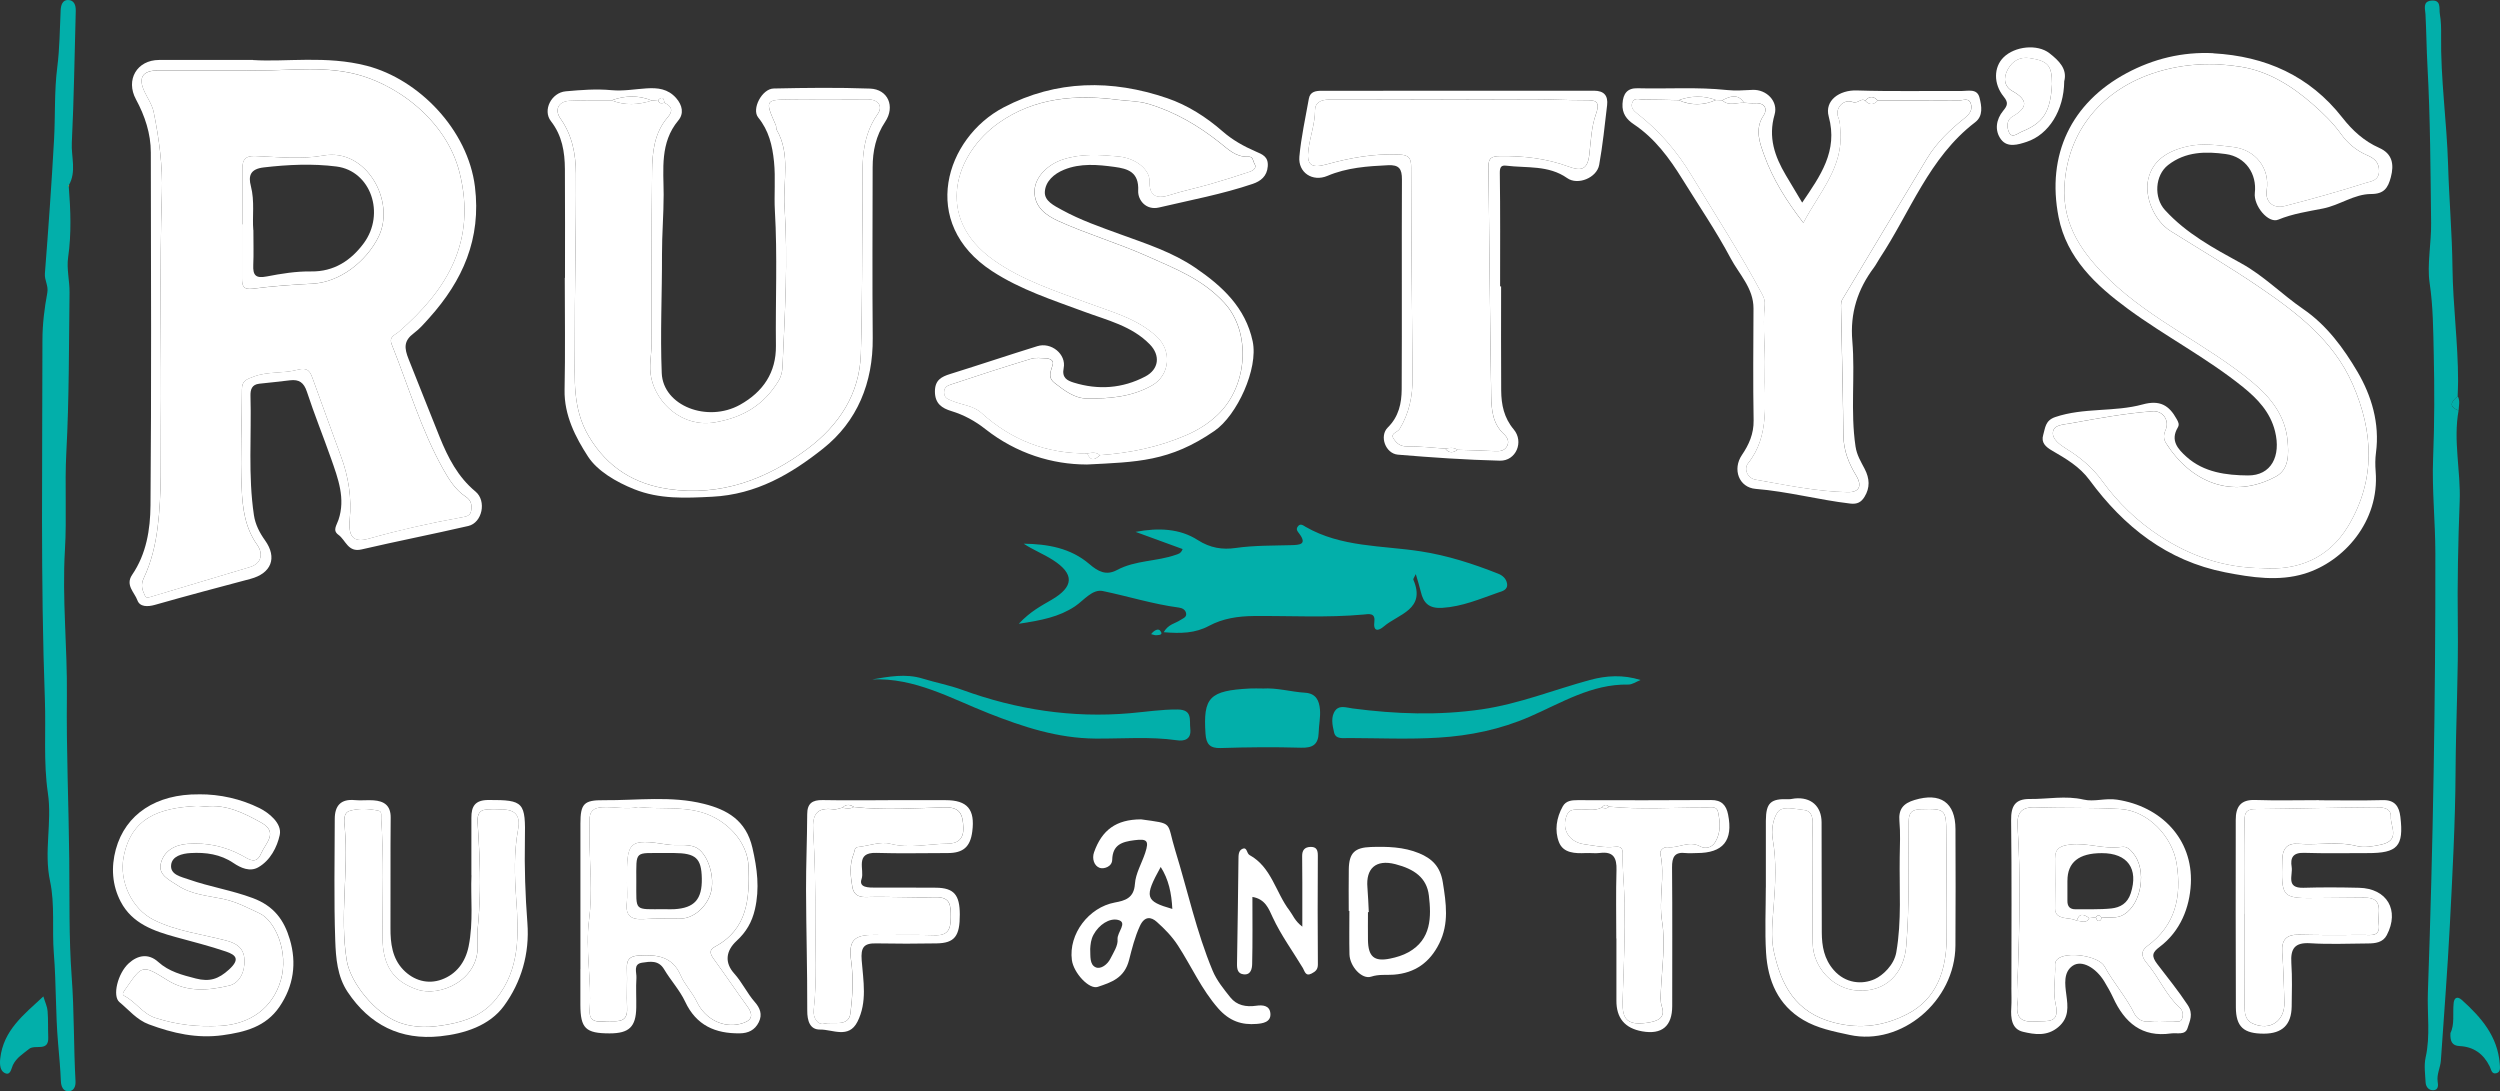
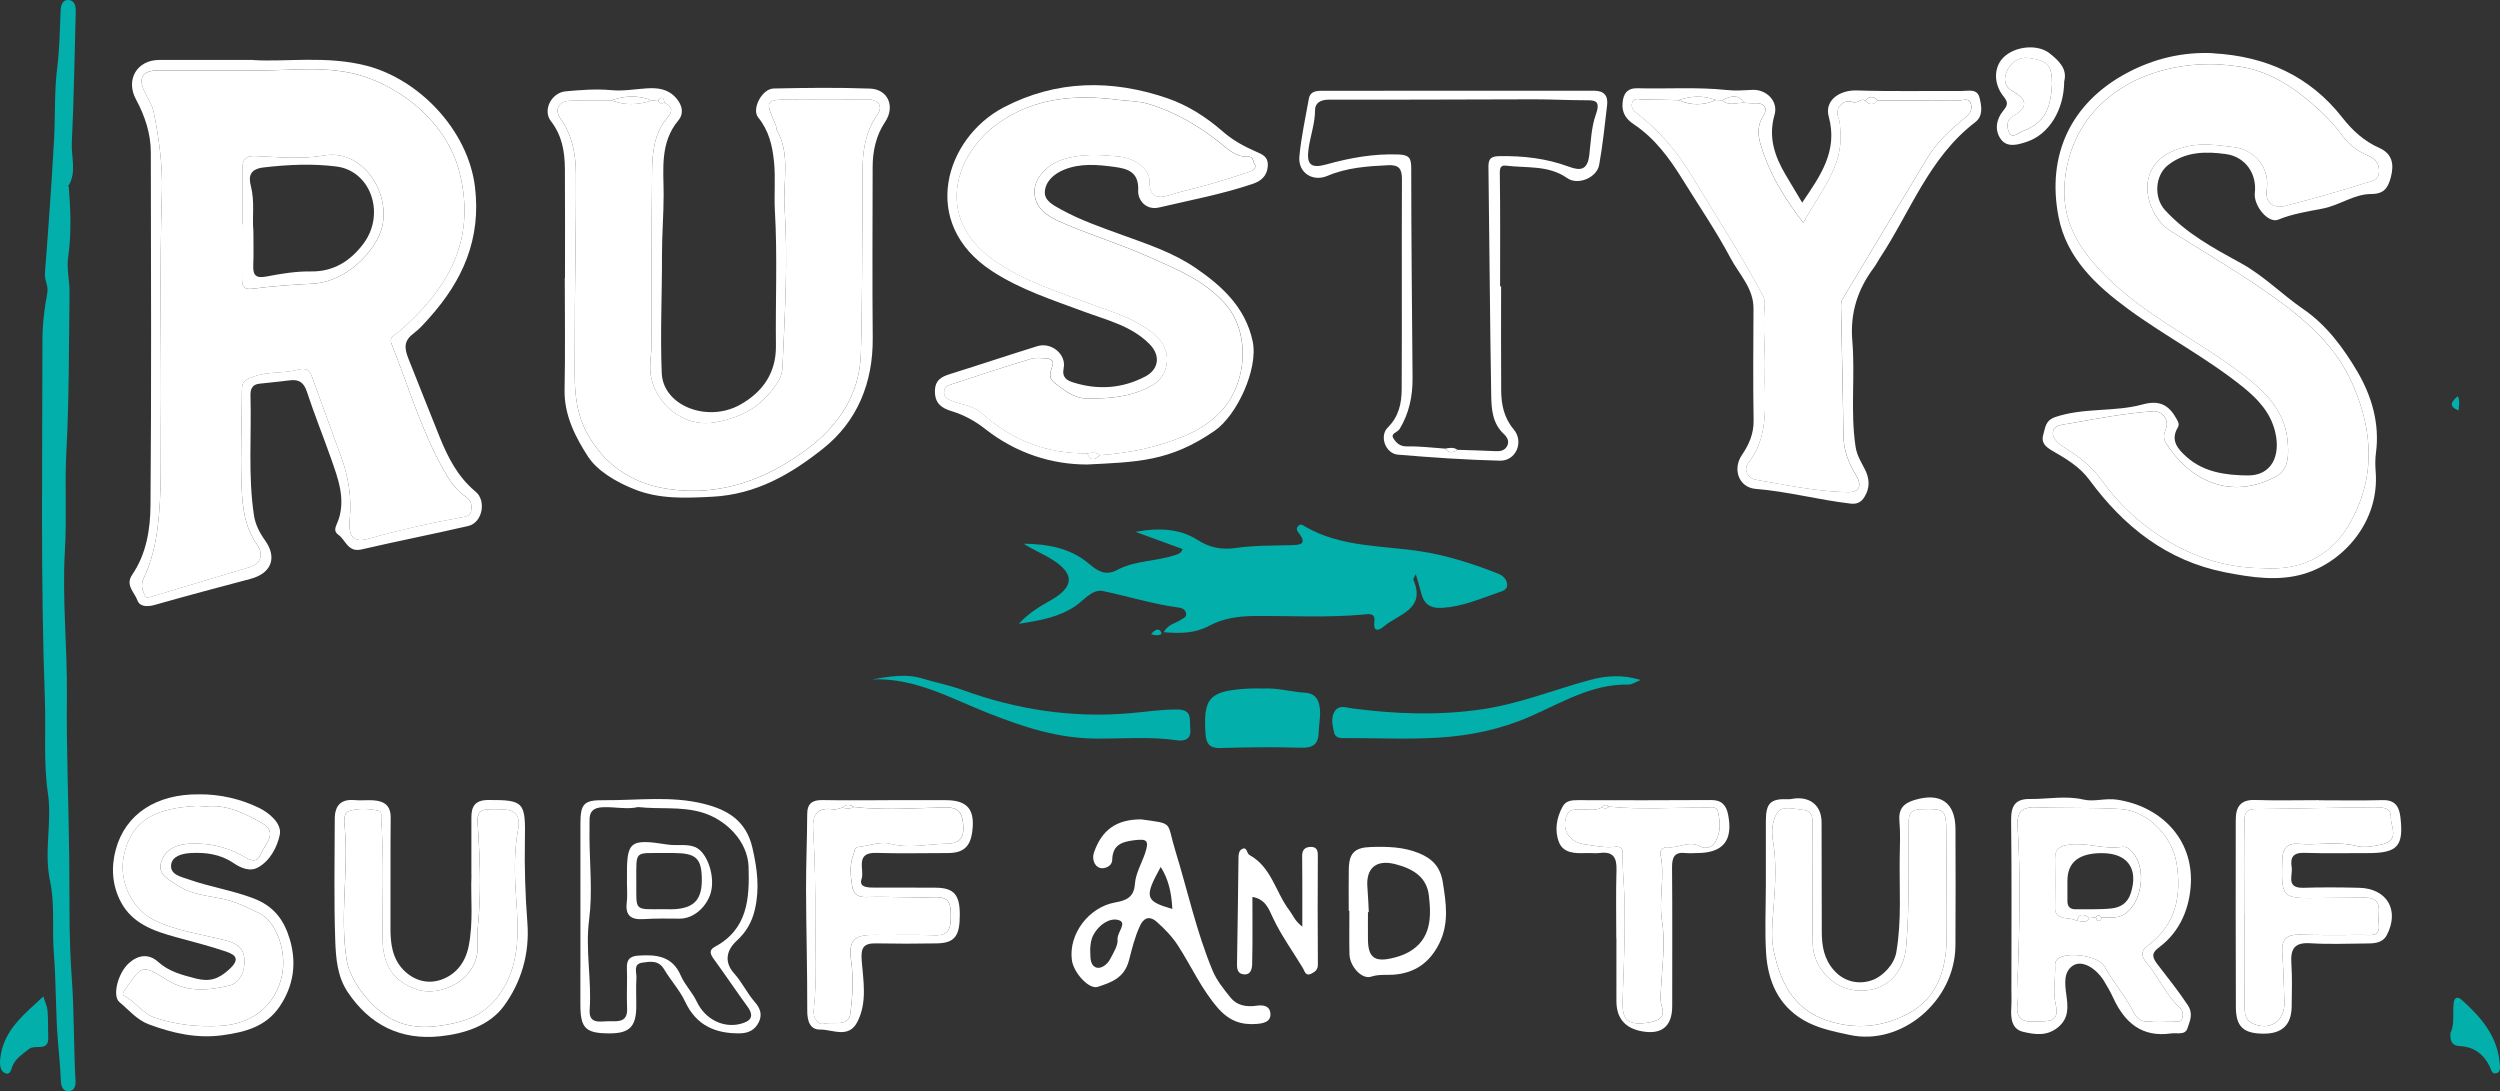
<svg xmlns="http://www.w3.org/2000/svg" id="Layer_2" data-name="Layer 2" viewBox="0 0 602.54 263.02">
  <rect x="0" y="0" width="602.54" height="263.02" fill="#333333" stroke="none" />
  <defs>
    <style>
      .cls-1 {
        fill: #86c465;
      }

      .cls-2 {
        fill: #fff;
      }

      .cls-3 {
        fill: #02afaa;
      }
    </style>
  </defs>
  <g id="Layer_2-2" data-name="Layer 2">
    <g id="Layer_1-2" data-name="Layer 1-2">
      <g>
        <path class="cls-3" d="M280.48,152.36c1.14-1.96,2.77-2.08,3.94-2.88.69-.47,1.78-.72,1.4-1.87-.24-.72-.9-1.07-1.73-1.18-6.21-.83-12.18-2.71-18.28-3.98-2.56-.53-4.58,2.26-6.73,3.69-3.83,2.55-8.07,3.37-13.54,4.2,2.82-3,5.42-4.32,7.91-5.78,5.4-3.15,5.56-6.24.29-9.61-2.24-1.43-4.76-2.42-7.02-3.91,5.79.07,11.32,1.04,15.84,4.91,2.08,1.78,4.02,2.85,6.66,1.43,4.43-2.38,9.57-2.03,14.19-3.67.6-.21,1.2-.28,1.62-1.38-3.58-1.31-7.19-2.62-11.34-4.14,5.59-1.06,10.71-.78,14.97,1.96,3.05,1.96,6.01,2.37,9.15,1.92,4.47-.64,8.93-.55,13.41-.68,1.94-.06,3.94-.11,1.89-2.82-.39-.51-.81-.95-.36-1.62.64-.96,1.38-.29,1.91.02,8.61,4.95,18.38,4.47,27.73,5.91,6.48,1,12.64,2.99,18.7,5.39,1.04.41,1.95,1.19,2.13,2.39.24,1.57-1.23,1.84-2.15,2.16-4.39,1.54-8.66,3.38-13.45,3.68-3.19.2-4.55-1.12-5.19-3.9-.3-1.28-.71-2.53-1.2-4.23-.34.75-.68,1.13-.59,1.34,3.1,7.2-3.61,8.27-7.11,11.27-1.26,1.08-2.61,1.4-2.29-1.19.27-2.19-1.44-1.78-2.59-1.68-8.81.81-17.63.28-26.45.36-3.81.03-7.48.58-10.79,2.36-3.36,1.81-6.8,1.88-10.94,1.54h0Z" />
        <path class="cls-2" d="M533.44,12.85c12.58.71,23.2,5.38,31.14,15.54,2.39,3.05,5.21,5.64,8.85,7.25,3.18,1.41,3.63,3.97,2.79,7.11-.68,2.53-1.61,4.01-4.74,4.01-4.08,0-7.55,2.7-11.63,3.5-3.55.7-7.27,1.24-10.76,2.68-2.4,1-5.99-3.37-5.64-6.45.53-4.56-2.22-8.71-6.99-9.36-4.8-.66-9.7-.64-13.92,2.65-3.18,2.48-3.46,7.88-.75,10.84,5.2,5.7,11.76,9.21,18.42,12.87,5.37,2.95,9.82,7.51,14.92,11.01,5.71,3.92,9.73,9.46,13.06,15.11,3.38,5.74,5.4,12.43,4.46,19.49-.2,1.47-.2,3-.08,4.49.99,12.13-7.72,21.79-17.11,24.67-6.26,1.92-12.8.92-19.14-.32-14.03-2.75-24.43-11-32.7-22.23-2.39-3.25-5.69-5.16-9.01-7.09-1.59-.92-2.72-1.94-2.16-3.81.5-1.66.46-3.46,2.89-4.29,6.88-2.33,14.22-1.17,21.06-3.04,4.15-1.14,6.38.19,8.22,3.53.39.71.71,1.28.25,2.05-1.83,3.1.02,5.16,2.11,7.04,4.21,3.79,9.67,4.45,14.81,4.49,5.6.05,8.02-4.64,6.53-10.64-1.15-4.62-4.2-7.82-7.74-10.68-8.72-7.03-18.71-12.21-27.71-18.82-7.72-5.67-14.77-12.26-16.71-22.09-2.97-15.08,3.06-27.6,16.4-34.74,6.43-3.44,13.43-5.17,20.89-4.8v.03ZM545.38,136.94c8.34.57,15.83-2.27,20.57-10.16,6.66-11.11,6.13-22.68,1.06-34.22-4.64-10.55-13.47-17.24-22.61-23.46-6.94-4.72-14.18-8.98-21.29-13.44-3.88-2.44-6.35-8.25-5.34-12.53,1.05-4.4,4.49-6.72,9.45-7.86,3.78-.86,7.31-.26,10.93.15,5.49.62,8.98,5.17,8.16,10.41-.43,2.71,1.48,4.56,4.37,3.82,6.54-1.69,13.04-3.51,19.47-5.56,1.18-.38,3.22-.5,3.24-2.85.02-2.16-1.17-3.1-2.85-3.82-2.58-1.1-4.71-2.86-6.29-5.09-1.98-2.77-4.39-5.08-6.91-7.28-5-4.38-10.65-7.88-17.21-8.95-6.75-1.1-13.62-.8-20.3,1.26-13.1,4.05-21.55,14.13-22.27,27.55-.51,9.5,4.5,16.39,10.91,22.55,10.25,9.86,23.47,15.58,34.36,24.62,4.71,3.91,8.01,8.34,8.52,14.22.24,2.84.47,6.78-2.81,8.54-10.58,5.7-20.6,1.29-26.49-8.04-.67-1.06-.61-2.04-.12-3.14,1.03-2.3-.61-4.73-3.12-4.54-6.7.5-13.29,1.73-19.9,2.93-1.79.32-3.98.33-4.13,2.19-.14,1.64,1.66,2.93,3.26,3.93,3.33,2.07,6.28,4.5,8.65,7.78,3.75,5.19,8.43,9.68,13.74,13.16,7.29,4.78,15.38,7.77,24.95,7.82h0Z" />
        <path class="cls-3" d="M16.58,44.99c.44,5.68.66,11.34-.16,17.04-.4,2.75.37,5.64.34,8.46-.16,12.83-.09,25.67-.77,38.48-.42,7.86.13,15.69-.34,23.58-.7,11.69.6,23.48.47,35.23-.15,13.06.44,26.11.57,39.15.1,9.45-.11,19.01.59,28.53.62,8.32.46,16.76.92,25.14.07,1.27-.42,2.37-1.66,2.42-1.32.06-1.81-1.22-1.86-2.35-.13-3.09-.41-6.16-.68-9.24-.63-7.17-.44-14.4-1.02-21.57-.47-5.83.29-11.85-.91-17.45-1.54-7.18.52-14.2-.53-21.28-1.09-7.42-.45-14.95-.72-22.42-1.05-28.91-.6-57.82-.59-86.74,0-3.8.47-7.64,1.17-11.38.33-1.76-.71-3.03-.58-4.67.84-10.75,1.61-21.51,2.21-32.28.32-5.82.03-11.66.78-17.49.58-4.53.59-9.14.81-13.71.07-1.24.46-2.44,1.75-2.44,1.51,0,1.93,1.27,1.89,2.67-.3,10.57-.43,21.15-.95,31.72-.17,3.4,1.17,6.95-.71,10.23l-.26.17s.24.2.24.2Z" />
-         <path class="cls-3" d="M592.56,98.92c-1.33,7.32.54,14.6.26,21.91-.37,9.8-.58,19.66-.45,29.42.16,11.96-.47,23.88-.54,35.81-.07,12.32-.75,24.64-1.38,36.95-.56,10.87-1.42,21.73-2.16,32.6-.12,1.72-1.05,3.3-.77,5.11.13.81.21,1.97-1,2.04-1.15.07-1.85-.8-1.91-1.89-.1-1.99-.42-4.08,0-5.98,1.18-5.24.36-10.51.55-15.75,1.25-35.27,1.85-70.55,1.8-105.84-.01-7.61-.84-15.31-.54-22.85.34-8.45.34-16.87.15-25.29-.13-5.64-.14-11.26-.99-16.97-.65-4.36.42-9.58.36-14.41-.15-12.62-.19-25.24-.88-37.84-.23-4.18-.26-8.36-.48-12.54-.06-1.19-.75-3.04,1.4-3.25,2.47-.24,1.85,1.91,2.06,3.18.29,1.71.34,3.48.31,5.22-.15,10.42,1.37,20.75,1.68,31.16.24,8.25.97,16.58,1.06,24.83.11,9.12,1.35,18.15,1.35,27.25,0,1.24-.07,2.48-.1,3.72-1.45,1.23-2.38,2.43.21,3.42h0Z" />
+         <path class="cls-3" d="M592.56,98.92h0Z" />
        <path class="cls-2" d="M60.98,14.47c7.8.52,17.7-1.14,27.43,1.39,12.58,3.27,24.37,15.46,26.06,29.14,1.54,12.55-2.93,22.61-11,31.61-1.17,1.3-2.33,2.66-3.72,3.69-2.43,1.82-2.38,3.5-1.24,6.33,2.5,6.23,4.94,12.48,7.46,18.71,2.02,4.99,4.38,9.6,8.63,13.13,2.74,2.27,1.63,7.52-1.73,8.3-8.57,1.98-17.2,3.67-25.77,5.66-3.25.75-3.77-2.26-5.53-3.53-1.48-1.06-.45-2.24,0-3.59,1.75-5.14-.09-9.98-1.77-14.77-1.9-5.39-4.05-10.7-5.83-16.12-.73-2.22-1.88-3.03-4.08-2.76-2.46.31-4.93.55-7.4.82-1.79.2-2.16,1.4-2.12,2.94.27,9.58-.6,19.2.83,28.74.33,2.21,1.33,4.2,2.68,6.08,3.01,4.21,1.5,7.95-3.52,9.28-7.69,2.05-15.38,4.08-23.02,6.26-1.8.51-3.64.5-4.22-1.09-.69-1.91-2.98-3.66-1.27-6.16,3.44-5.03,4.37-10.94,4.42-16.69.24-28.36.12-56.72.08-85.08,0-4.57-1.43-8.83-3.58-12.81-2.55-4.7.22-9.49,5.58-9.5h22.62v.02ZM59.07,16.96h-20.9c-3.81,0-4.95,1.74-3.34,5.13.78,1.64,1.87,3.22,2.22,4.95,1.3,6.41,2.18,12.92,1.97,19.46-.6,18.69-.09,37.38-.26,56.06-.08,8.18.27,16.36-.77,24.55-.54,4.3-1.53,8.37-3.34,12.21-.77,1.63-.4,2.79.24,4.14.35.75.74.59,1.44.38,7.95-2.43,15.94-4.74,23.89-7.17,3-.92,3.16-3.41,1.76-5.38-2.94-4.13-3.52-8.87-3.73-13.53-.35-7.96.06-15.96.06-23.94,0-2.07,1.08-2.4,2.83-3.06,3.45-1.3,7.1-.72,10.41-1.61,2.83-.76,3.23.52,3.87,2.25,2.28,6.19,4.47,12.42,6.77,18.61,1.82,4.9,2.6,9.97,2.1,15.14-.39,4.09.81,5.73,4.57,4.67,7.36-2.08,14.8-3.76,22.31-5.12,1.21-.22,2.26-.35,2.41-1.76.15-1.33.03-2.34-1.43-3.31-2.35-1.55-3.92-4.04-5.3-6.5-5.35-9.52-8.38-20.01-12.42-30.08-.78-1.94.7-2.24,1.69-3.1,11.74-10.16,18.77-21.9,14.64-38.38-3.19-12.72-15.6-21.96-26.81-24.12-8.23-1.59-16.59-.16-24.88-.51v.02Z" />
        <path class="cls-2" d="M261.86,111.95c-8.19-.01-16.83-2.6-24.37-8.53-2.46-1.94-5.16-3.42-8.18-4.34-2.27-.69-3.95-1.77-3.98-4.67-.02-2.79,1.53-3.61,3.74-4.29,7-2.18,13.95-4.52,20.95-6.69,3.35-1.04,7.02,1.94,6.34,5.29-.48,2.36.87,3,2.39,3.48,5.94,1.85,11.79,1.43,17.29-1.46,3.3-1.74,3.68-5.08,1.07-7.75-4.35-4.45-10.28-5.81-15.85-7.88-7.57-2.81-15.25-5.26-22.15-9.76-17.78-11.6-11.23-32.13,2.79-39.47,12.72-6.65,26.08-6.77,39.4-2.22,4.89,1.67,9.4,4.53,13.39,8.02,2.34,2.05,5.06,3.58,7.89,4.8,1.71.74,3.14,1.27,2.97,3.6-.17,2.42-1.73,3.59-3.6,4.23-7.38,2.5-15.05,3.92-22.61,5.7-3.14.74-5.13-1.79-5.02-4.05.22-4.52-2.53-5.3-5.69-5.73-4.06-.55-8.21-.94-12.17.67-2.43.98-4.51,2.82-4.64,5.36-.11,2.19,2.21,3.29,4.12,4.34,4.5,2.47,9.32,4.13,14.11,5.88,6.21,2.26,12.54,4.3,18.06,8.07,6.47,4.41,12.06,9.57,13.8,17.7,1.42,6.66-3.8,17.87-9.17,21.58-10.85,7.49-18.74,7.51-30.88,8.13h0ZM265.08,109.69c7.14-.49,14.07-1.91,20.67-4.74,2.87-1.23,5.44-2.79,7.76-5.01,7.35-7.02,8.04-19.91,1.62-26.93-5.28-5.77-11.91-8.27-18.48-11.22-7.04-3.16-14.51-5.34-21.53-8.52-2.79-1.27-5.93-3.32-5.76-7.35.14-3.29,3.13-6.28,6.84-7.5,4.41-1.45,8.91-1.14,13.33-.72,4.48.42,7.64,3.32,7.55,6.03-.11,3.29,1.54,4.34,4.71,3.32,3.2-1.03,6.51-1.71,9.75-2.64,3.26-.94,6.5-1.95,9.71-3.04.77-.26,1.76-.91,1.12-1.92-.38-.6-.25-1.79-1.59-1.71-2.87.17-4.82-1.82-6.8-3.39-5.22-4.13-10.82-7.42-17.24-9.33-2.44-.72-4.9-.66-7.34-.98-10.2-1.34-20.07-.49-28.66,5.56-10.46,7.36-15.77,22.76-1.25,33.07,6.88,4.88,14.84,7.41,22.65,10.33,5.79,2.16,11.93,3.72,16.7,8.14,3.65,3.39,3.19,9.28-1.19,11.76-4.87,2.76-10.27,3.2-15.67,3.14-3-.03-5.42-1.92-7.76-3.73-1.91-1.48-.78-3.01-.44-4.65.17-.79-.76-1.26-1.53-1.29-1.24-.06-2.58-.25-3.73.1-6.42,1.95-12.8,4.02-19.16,6.14-.79.27-1.85.57-1.8,1.98.04,1.36.88,1.57,1.81,1.97,2.37,1.03,5.18,1.14,7.17,2.94,7.26,6.57,15.72,9.86,25.51,9.76.78,1.9,1.85,1.65,3.06.41l-.03.02Z" />
        <path class="cls-2" d="M136.17,66.98c0-8.74.04-17.48-.02-26.22-.03-4.15-.66-8.08-3.37-11.56-2.05-2.62.11-6.88,3.57-7.19,3.65-.33,7.37-.62,11.01-.28,2.89.27,5.63-.25,8.44-.43,2.74-.18,5.18.1,7.15,2.32,1.54,1.75,1.92,3.76.53,5.42-4.47,5.35-3.54,11.79-3.53,17.84,0,4.81-.41,9.59-.4,14.39.03,9.56-.45,19.13-.06,28.66.33,7.9,11.02,11.99,18.86,7.63,5.59-3.12,8.73-7.8,8.66-14.22-.13-10.84.38-21.68-.25-32.53-.22-3.9.19-7.85-.21-11.83-.4-3.97-1.26-7.52-3.82-10.68-1.63-2.02.92-6.91,3.73-6.97,7.74-.17,15.49-.26,23.22.02,4.37.16,6.11,4.34,3.66,8.01-2.23,3.34-3.02,7.06-3.02,10.98-.02,13.71-.1,27.43.02,41.14.09,10.78-3.73,20.1-11.97,26.64-7.66,6.09-16.06,11.06-26.72,11.6-6.54.33-12.69.63-18.82-1.82-4.36-1.74-8.86-4.41-11.09-7.83-2.99-4.6-5.8-9.98-5.67-16.13.19-8.99.05-17.98.05-26.97h.05ZM158.64,24.1l-1.53.14c-3.24-1.36-6.49-1.23-9.74-.05-3.36.02-6.73-.07-10.09.11-2.66.14-3.73,2.13-2.19,4.3,2.85,4.02,3.69,8.62,3.71,13.26.08,14.05-.32,28.09-.27,42.14.03,7.19-.67,14.35,3.4,21.2,4.51,7.58,11.06,11.47,19.19,12.67,12.5,1.84,23.67-2.32,33.54-9.72,7.52-5.64,12.53-13.16,12.82-22.86.38-12.3.26-24.62.42-36.93.09-7.14-.94-14.42,3.65-20.9,1.3-1.84.14-3.53-2.51-3.51-5.97.04-11.95-.06-17.92,0-6.82.07-6.82.12-4.13,6.25.14.33.02.79.2,1.09,3.41,5.9,1.49,12.45,1.9,18.62.85,12.76.08,25.6-.49,38.41-.06,1.28-.3,2.41-.99,3.53-3.51,5.73-8.41,8.72-15.2,9.93-7.89,1.4-14.14-4.58-15.44-10.65-.62-2.9.07-5.53.07-8.29.03-13.83-.03-27.67.12-41.5.05-4.63.51-9.31,3.78-13.08,1.37-1.58.97-2.66-.8-3.47-.13-1.04-.44-1.69-1.5-.68h0Z" />
        <path class="cls-2" d="M434.35,48.84c4.37-6.45,8.68-12.4,6.4-20.76-1.05-3.84,2.56-6.42,6.79-6.28,8.36.27,16.74.08,25.11.14,1.65.01,3.88-.7,4.45,1.62.49,1.99.94,4.39-1.07,5.92-11.12,8.5-15.62,21.63-22.98,32.75-.48.73-.86,1.52-1.38,2.22-3.95,5.26-5.8,10.99-5.23,17.73.71,8.43-.49,16.94.77,25.41.31,2.12,1.32,3.7,2.21,5.43,1.19,2.29,1.33,4.52-.05,6.74-.77,1.25-1.73,1.81-3.41,1.61-7.64-.89-15.1-2.92-22.8-3.54-4.08-.33-5.66-4.74-3.33-8.17,1.69-2.48,2.87-5.11,2.82-8.34-.16-8.99-.07-17.99-.03-26.98.02-4.87-3.44-8.21-5.5-12.08-3.48-6.55-7.7-12.72-11.61-19.04-3.15-5.09-6.66-9.88-11.74-13.27-1.74-1.16-2.86-2.61-2.72-4.95.14-2.46,1.17-3.8,3.64-3.73,7.18.19,14.38-.34,21.56.43,2.04.22,4.12.05,6.18-.04,3.32-.13,6.21,2.75,5.27,5.98-1.58,5.43.03,10.04,2.7,14.56,1.25,2.12,2.52,4.23,3.96,6.64h-.01ZM420.35,24.77c-1.51-2.31-3.38-1.56-5.26-.6-.51-.02-1.03-.04-1.54-.06-2.99-1.14-5.97-1.04-8.95.03-2.87-.06-5.73-.16-8.6-.15-.9,0-2.09-.59-2.59.73-.43,1.13.29,1.94,1.08,2.55,5.38,4.16,9.66,9.12,13.21,15.01,5.75,9.55,11.84,18.89,17.08,28.75.42.78.65,1.58.56,2.5-.51,5.21.16,10.43.02,15.64-.21,7.67,1.37,15.67-4.06,22.52-1.03,1.3-.17,3.56,1.84,3.91,7.33,1.29,14.64,2.85,22.11,3.02,2.9.07,3.64-1.51,2.11-4.03-1.8-2.97-3.02-6.05-3.06-9.63-.11-10.45-.39-20.91-.58-31.36,0-.46.06-1,.29-1.38,6.8-11.36,13.61-22.72,20.46-34.06,2.34-3.88,5.6-6.94,9.11-9.75,1.18-.95,1.96-2.09,1.39-3.54-.57-1.44-1.95-.61-2.96-.62-6.48-.05-12.96-.03-19.44-.03-1.02-1.11-2.02-1.12-3.01.04-1.06-.75-1.73.82-3.06.32-2.17-.82-4.35,1.55-3.43,3.74.47,1.13.41,2.1.5,3.16.76,8.86-5.11,14.94-8.92,22.22-4.08-5.27-7.39-10.56-9.46-16.35-1-2.79-2.37-6.18-.14-9.51,1.05-1.57.33-3.13-2.09-2.96-.86.06-1.73-.07-2.6-.12h0Z" />
        <path class="cls-2" d="M361.79,69.04c0,8.36-.04,16.73.02,25.09.03,3.4.67,6.58,3.02,9.36,2.52,3,.55,7.64-3.34,7.54-8.2-.2-16.39-.77-24.57-1.45-2.99-.25-4.54-4.48-2.44-6.55,2.66-2.62,3.33-5.85,3.35-9.21.09-16.85-.02-33.71.06-50.56.01-2.56-.67-3.57-3.36-3.44-4.99.24-9.89.57-14.58,2.56-3.61,1.54-7.13-.79-6.78-4.64.43-4.68,1.46-9.3,2.28-13.94.31-1.75,1.7-1.92,3.16-1.92,21.85,0,43.7.01,65.55-.02,2.49,0,3.44,1.24,3.18,3.49-.56,4.8-1.06,9.63-1.91,14.38-.56,3.12-5.15,5-7.7,3.2-4.52-3.18-9.75-2.39-14.72-3-1.2-.15-1.55.37-1.53,1.78.13,9.1.07,18.21.07,27.32h.26-.02ZM348.34,108.13c.88,1.14,1.87,1.04,2.93.28,2.99.1,5.98.17,8.97.32,1.19.06,2.29-.01,2.95-1.13.7-1.2.06-2.26-.76-3.02-2.71-2.52-2.96-5.91-3.02-9.15-.32-18.4-.42-36.8-.67-55.2-.03-2.19.78-2.57,2.81-2.6,5.65-.08,11.15.55,16.47,2.51,2.77,1.02,4.58,1.04,5.03-2.82.38-3.26.49-6.71,1.58-9.74,1.25-3.52-.33-3.42-2.8-3.42-3.98,0-7.96-.22-11.94-.22-16.53.02-33.07.13-49.6.08-2.04,0-3.34.8-3.34,2.53-.01,3.26-1.16,6.27-1.58,9.41-.51,3.76.64,4.69,4.31,3.67,5.71-1.59,11.45-2.63,17.44-2.39,2.48.1,3,.84,3.01,3.21.01,16.9.18,33.8.32,50.7.03,4.36-.83,8.48-3.12,12.25-.48.79-2.22,1.05-1.53,2.19.62,1.04,1.53,2.04,3.26,2,3.09-.06,6.19.33,9.29.54h-.01Z" />
        <path class="cls-2" d="M47.93,191.44c5.14-.04,10.16,1.13,14.62,3.33,2.2,1.09,5.48,3.66,4.87,6.48-.62,2.87-2.26,6.15-5.2,7.8-1.99,1.12-4.16.16-5.97-1.06-3.14-2.12-6.64-2.6-10.31-2.39-2.1.12-4.48.75-4.7,2.88-.25,2.37,2.47,2.85,4.25,3.48,5.05,1.78,10.34,2.59,15.43,4.49,5.15,1.92,7.55,5.33,8.92,9.92,1.71,5.73.94,11.27-2.5,16.3-3.29,4.81-8.31,6.09-13.66,6.83-6.2.86-12.02-.46-17.79-2.61-2.95-1.1-4.83-3.49-7.1-5.36-1.76-1.44-.44-6.93,2.25-9.37,2.07-1.88,4.66-2.51,7.09-.32,2.6,2.35,5.78,3.15,9.08,4,3.28.84,5.44.16,7.99-2.17,2.69-2.46,1.7-3.5-.73-4.33-3.98-1.35-8.07-2.38-12.12-3.49-5.31-1.46-10.48-3.24-13.25-8.51-2.09-3.98-2.35-8.35-1.19-12.62,2.33-8.54,9.78-13.37,20.01-13.27h.01ZM49.54,194.39c-.82-.05-1.57-.17-2.31-.13-8.86.52-15.64,2.78-17.45,12.37-1.08,5.72,1.96,12.39,7.21,15.04,5.49,2.77,11.62,3.46,17.49,5.01,2.39.63,4.31,1.69,4.45,4.68.13,2.98-1.29,5.61-3.65,6.18-4.95,1.18-10.13,1.7-14.92-1.3-6.05-3.79-6.07-3.7-9.99,1.97-.45.65-1.18,1.41-.38,1.83,2.76,1.42,4.39,4.3,7.5,5.3,5.12,1.65,10.25,2.23,15.65,1.91,7.2-.43,12.58-4.3,14.54-10.99,1.99-6.78-1.35-14.36-5.1-16.12-2.84-1.33-5.6-2.82-8.88-3.5-3.61-.75-7.54-1.03-10.84-3.21-2.08-1.38-4.83-2.56-4.07-5.43.75-2.87,3.25-4.38,6.41-4.62,4.71-.36,9.06.6,13.2,2.84,1.55.84,3.33,2.3,4.53-.51,1.07-2.49,4.27-5.09.04-7.44-4.17-2.32-8.46-4.47-13.42-3.88h0Z" />
        <path class="cls-2" d="M425.6,213.89c0-5.37-.02-10.74,0-16.1.03-4.33,1.17-5.35,5.53-5.17.48.02.97-.14,1.45-.18,3.88-.38,6.43,1.84,6.45,5.74.04,8.86,0,17.73.05,26.59.02,3.27.55,6.35,2.87,9.02,2.85,3.28,6.9,3.56,9.91,2.18,1.94-.89,4.64-3.41,5.17-6.41,1.34-7.63.71-15.35.83-23.03.05-2.87.19-5.76-.07-8.61-.26-2.92.95-4.3,3.64-5.11,6.23-1.88,9.85.57,9.87,7,.04,9.36.05,18.73-.01,28.09-.09,13.38-13.02,24.23-25.47,21.54-3.94-.85-7.76-1.59-11.19-3.61-6.11-3.6-8.56-9.48-8.98-16.2-.32-5.22-.06-10.48-.06-15.73h.01ZM436.86,213.05h-.03c0-4.85-.1-9.7.05-14.55.05-1.77-.46-3.13-2.11-3.27-2.16-.19-5.19-1.12-6.35.55-1.1,1.6-1.57,4.23-1.14,6.66.92,5.26.62,10.56.21,15.87-.28,3.66-.72,7.61.02,10.97,1.75,7.99,5.08,14.78,14.6,17.21,6.55,1.67,12.2.67,17.55-2.06,7.16-3.66,9.43-10.61,9.51-18.27.08-8.34-.07-16.67-.08-25.01,0-6.12-.2-6.28-6.15-6.1-1.99.06-2.89.68-2.91,2.84-.11,10.06.25,20.12-.6,30.19-.55,6.52-4.9,11.04-11.63,10.67-5.89-.32-10.82-5.44-10.92-11.47-.08-4.74-.02-9.48-.02-14.22h0Z" />
        <path class="cls-2" d="M113.61,210.97c0-5.1.02-9.47,0-13.84-.02-2.81.88-4.31,4.13-4.32,8.55-.02,8.95.51,8.77,9.62-.13,6.67.09,13.37.6,20.02.57,7.44-1.5,14.3-5.64,19.98-3.46,4.75-9.47,6.71-15.39,7.33-9.53,1-16.99-2.73-22.3-10.69-2.49-3.74-2.83-8.17-2.98-12.39-.34-9.75-.13-19.52-.12-29.28,0-3.19,1.43-4.89,4.85-4.56,1.48.15,3-.06,4.49.05,2.54.18,4.17,1.22,4.14,4.17-.09,8.86,0,17.73-.05,26.59-.02,3.69.42,7.29,3.06,10.05,2.51,2.62,5.93,3.61,9.29,2.38,3.5-1.28,5.7-4.14,6.48-7.96,1.21-5.94.45-11.93.69-17.16h-.02ZM115.11,224.09c0,1.25-.04,2.5,0,3.75.31,8.48-9.19,12.52-14.55,10.66-5.54-1.92-8.43-5.43-8.39-13.01.04-9.38.34-18.76-.29-28.13-.05-.72.25-1.76-.63-1.95-2.32-.5-4.8-.65-7.01.04-1.63.51-1.27,2.71-1.15,4.02.94,10.64-1.25,21.29.46,31.95.9,5.62,7.04,12.86,12.36,14.91,4.19,1.61,8.04,1.32,12.13.57,4.53-.83,8.56-2.45,11.56-6.19,5.73-7.16,5.43-15.49,4.82-23.9-.41-5.69-.59-11.37.46-17.01.57-3.09-.63-4.69-3.78-4.68-1,0-2,.12-2.99.02-2.36-.25-3.16.89-3.01,3.08.17,2.46.31,4.91.42,7.37.28,6.18.22,12.35-.42,18.51h.01Z" />
        <path class="cls-2" d="M484.78,238.01c0-13.44.1-26.89-.07-40.32-.04-3.44.98-5.16,4.52-5.12,4.3.05,8.58-.87,12.93.14,2.58.6,5.26-.41,8.07.02,10.59,1.6,18.32,9.46,17.8,20.27-.28,5.7-2.5,11.44-7.54,15.23-1.74,1.31-2.05,2.16-.55,4.13,2.47,3.24,5.06,6.42,7.32,9.85,1.44,2.18.51,3.87-.03,5.59-.56,1.78-2.52,1.07-3.95,1.27-7.07,1.02-11.23-2.62-13.98-8.61-.62-1.34-1.36-2.64-2.13-3.91-2.01-3.3-5.44-5.29-7.63-3.78-2.25,1.55-1.86,4.46-1.52,6.99.38,2.86.7,5.55-1.95,7.79-2.69,2.27-5.7,1.79-8.49,1.13-2.75-.65-2.99-3.29-2.83-5.82.1-1.62.02-3.24.02-4.87v.02ZM486.3,235.37c0,2.18.22,4.38-.05,6.53-.47,3.67,1.17,4.53,4.49,4.3,2.86-.2,5.78.54,4.69-4.25-.61-2.66-.14-5.57-.09-8.37.01-.81-.26-1.66.54-2.4,2.14-1.97,9.92-.86,11.36,1.77,2.14,3.92,5.16,7.27,7.15,11.31.56,1.14,1.82,2.19,3.66,1.94,1.84-.26,3.74-.02,5.61-.08.79-.03,1.89.49,2.25-.6.31-.92.26-1.91-.62-2.72-3.24-2.96-4.9-7.1-7.67-10.42-1.07-1.28-2.19-2.81-.04-4.4,6.76-5.01,8.26-11.87,7.03-19.81-1.02-6.56-6.92-12.78-13.56-13.18-6.79-.41-13.61-.16-20.41-.42-3.51-.13-4.58,1.35-4.37,4.68.77,12.04.46,24.08.03,36.12h0Z" />
        <path class="cls-2" d="M558.87,192.88c5.12,0,10.25.1,15.37-.04,2.94-.08,3.99,1.49,4.29,4.04.84,7.07-.67,8.75-7.86,8.73-5.12,0-10.25.1-15.37-.06-2.66-.08-3.34,1.19-2.97,3.41.32,1.97-1.48,5.14,2.84,5.01,4.46-.14,8.92-.11,13.38,0,6.77.15,9.85,5.41,6.7,11.42-.93,1.77-2.75,1.99-4.55,2-4.62.02-9.26.25-13.86-.05-3.79-.25-4.81,1.31-4.59,4.77.23,3.48.13,6.99.08,10.49-.07,4.41-2.29,6.52-6.7,6.53-4.86,0-6.73-1.62-6.75-6.36-.07-15.06-.03-30.12-.03-45.18,0-3.1,1.14-4.9,4.67-4.78,5.12.17,10.24.04,15.37.04v.04h-.02ZM541.03,220.25h-.03c0,7.36.03,14.72-.02,22.08-.01,1.85.15,3.57,2.02,4.39,4.18,1.82,7.73-.67,7.58-5.26-.13-3.98-.24-7.96-.52-11.94-.22-3.04,1.02-4.31,4.06-4.24,5.18.12,10.36.11,15.54.06,1.72-.02,4.09.56,3.65-2.62-.36-2.61,1.53-6.47-3.62-6.38-3.45.06-6.91.03-10.36.09-9.51.16-9.5.1-9.26-9.3.07-2.77,1.35-3.96,3.87-3.75,4.68.39,9.38-.68,14.1.54,1.72.44,3.81.09,5.81-.34,4.79-1.02,2.26-4.39,2.38-6.68.12-2.38-2.36-2.34-3.93-2.33-9.54.06-19.08.35-28.62.43-2.12.02-2.74.67-2.7,2.79.12,7.49.05,14.98.05,22.47h0Z" />
        <path class="cls-2" d="M214.01,192.85h13.87c5.28,0,7.16,2.22,6.45,7.59-.48,3.67-2.18,5.16-5.92,5.16-5.75,0-11.5.14-17.24-.04-5.23-.16-2.76,4.14-3.51,6.26-.77,2.17,1.76,2.1,3.35,2.11,4.87.02,9.74-.04,14.62.02,4.28.06,5.69,1.71,5.7,6.46.02,5.21-1.24,6.88-5.56,6.96-4.87.09-9.75.09-14.61,0-3-.07-3.71,1.01-3.48,4.07.38,4.94,1.39,10.08-1.03,14.83-2.11,4.14-5.96,1.83-8.99,1.87-2.47.04-3.11-2.1-3.1-4.6.03-9.68-.26-19.36-.29-29.04-.02-6.08.26-12.17.28-18.25,0-2.64,1.25-3.46,3.72-3.42,5.24.1,10.49.03,15.74.03h0ZM203.03,194.65c-.71.15-1.45.5-2.13.41-4.01-.54-5.13,1.2-4.9,5.09.43,7.15.55,14.32.52,21.49-.03,7.25.43,14.51-.39,21.75-.22,1.9.95,3.73,2.52,3.33,2.18-.55,5.91.92,6.34-2.57.51-4.11.74-8.35.16-12.54-.68-4.89.62-6.33,5.54-6.28,4.85.05,9.7-.09,14.55.08,3.29.12,3.93-1.47,3.92-4.37,0-2.81,0-4.9-3.76-4.8-5.57.15-11.15-.19-16.71-.04-2.05.06-2.99-.84-3.26-2.47-.45-2.67-.74-5.38.36-8.03.27-.65.07-1.47,1.13-1.58,2.55-.27,5.3-1.37,7.61-.77,4.74,1.24,9.3.02,13.92-.02,2.29-.02,3.86-1.04,3.74-3.89-.13-3.14-.73-4.97-4.59-4.86-7.25.2-14.53.74-21.79-.09-.96-.65-1.88-.71-2.76.16h-.02Z" />
        <path class="cls-2" d="M139.89,233.55c0-11.68,0-23.35,0-35.03,0-4.83.85-5.71,5.65-5.66,8.05.07,16.22-1.11,24.11.88,5.5,1.38,10.15,3.88,11.7,10.61,1.16,5.06,1.76,9.74.6,14.81-.71,3.11-2.15,5.52-4.4,7.59-2.67,2.45-2.91,5.3-.61,7.86,1.95,2.16,3.12,4.79,5.02,6.94,1.17,1.34,1.87,2.92.92,4.82-.96,1.93-2.56,2.65-4.55,2.68-5.91.08-10.51-1.89-13.2-7.64-1.3-2.78-3.49-5.13-5.07-7.8-1.34-2.26-3.41-1.86-5.29-1.59-2.25.33-1.29,2.36-1.38,3.68-.15,2.36,0,4.74-.04,7.12-.07,4.66-1.71,6.24-6.42,6.24-5.79,0-7.03-1.21-7.05-6.88v-8.62h0ZM153.83,194.51c-2.72.64-5.67-.09-8.62.05-2.23.11-3.18,1.04-3.12,3.21.03,1.24-.03,2.49-.02,3.73.03,6.71.78,13.51-.08,20.11-.95,7.34.64,14.51.13,21.77-.25,3.67,2.73,2.71,4.82,2.75,2.16.05,4.36.21,4.2-3.11-.15-3.24.08-6.49-.05-9.73-.08-2.12.82-2.85,2.82-2.98,4.32-.28,8.16.12,10.17,4.82.96,2.23,2.76,3.98,3.84,6.26,2.08,4.38,6.47,6.38,10.45,5.4,2.47-.61,3.58-1.72,1.76-4.22-2.75-3.77-5.34-7.65-8.09-11.42-.87-1.19-1.24-2.17.27-2.97,7.91-4.24,8.35-11.65,8.11-19.26-.2-6.2-5.45-11.44-11.33-13.14-5.04-1.45-10.04-.7-15.25-1.26h-.01Z" />
        <path class="cls-3" d="M304.3,165.95c3.48-.23,6.83.8,10.26,1.01,2.67.17,3.39,1.97,3.57,4.02.16,1.85-.26,3.74-.31,5.61-.08,2.85-1.43,3.7-4.26,3.62-6.44-.19-12.89-.13-19.34.08-2.66.09-3.5-1-3.67-3.41-.6-8.83.94-10.44,10.74-10.94.99-.05,1.99,0,2.99,0h.02Z" />
        <path class="cls-2" d="M389.55,226.16c0-5.49-.11-10.98.05-16.46.09-2.98-.77-4.54-4.02-4.12-1.1.14-2.24-.03-3.36.02-2.59.12-5.44.04-6.48-2.61-1.1-2.8-.62-5.91.91-8.64.77-1.37,2.14-1.5,3.58-1.5,10.73.02,21.45.05,32.18-.03,2.52-.02,3.64,1.26,4.08,3.46,1.27,6.32-1.19,9.33-7.56,9.32-.87,0-1.76.1-2.62,0-2.71-.33-3.34.97-3.32,3.47.1,11.13.03,22.26.04,33.4,0,4.85-2.48,6.95-7.25,6.1-4.17-.74-6.23-3.21-6.2-7.42.02-4.99,0-9.98,0-14.96h-.03v-.03ZM387.78,194.41c-.7-.71-1.25-.32-1.77.24-1.77.9-3.65.32-5.49.43-1.13.07-2.27-.03-2.84,1.28-1.49,3.44.47,6.6,4.17,7.12,2.45.35,4.86.89,7.34.62,1.24-.14,1.92.17,1.9,1.52-.08,4.07.42,8.12.48,12.19.12,7.36-.18,14.69-.44,22.02-.16,4.34-.32,7.58,5.77,6.69,2.72-.4,4.53-1.18,3.65-3.88-.45-1.39-.3-2.6-.24-3.95.26-5.54,1.14-11.22.28-16.61-.88-5.5.79-10.89-.41-16.27-.21-.93.93-1.73,1.7-1.63,2.66.34,5.18-1.71,7.96-.16,1.03.57,2.67.44,3.58-1.09,1.38-2.33,1.18-4.81.66-7.22-.35-1.61-2-1.05-3.2-1.06-7.7-.04-15.4.54-23.09-.24h-.01Z" />
        <path class="cls-3" d="M395.4,163.89c-.99.39-1.99,1.12-2.98,1.1-8.83-.16-16.13,4.44-23.77,7.76-7.05,3.06-14.38,4.57-21.9,5.03-7.2.45-14.46.12-21.69.1-1.33,0-3.13.35-3.52-1.33-.41-1.74-.88-3.86.35-5.39,1-1.24,2.6-.61,4.14-.41,10.35,1.36,20.71,1.73,31.13.21,8.99-1.32,17.35-4.71,26.02-7.07,3.99-1.08,8-1.32,12.21,0h0Z" />
        <path class="cls-3" d="M210.14,163.76c4.08-.68,8.13-1.48,12.23-.21,3.16.97,6.45,1.59,9.55,2.72,13.08,4.76,26.5,6.83,40.4,5.63,3.83-.33,7.62-.93,11.49-.9,3.69.03,2.82,2.52,3.07,4.67.3,2.67-1.64,2.98-3.18,2.75-6.55-.94-13.12-.36-19.66-.41-9.13-.07-17.41-2.8-25.78-6.1-9.04-3.56-17.77-8.62-28.12-8.16h0Z" />
        <path class="cls-2" d="M497.51,19.63c-.07,6.93-3.69,12.78-9.03,14.55-2.06.68-4.65,1.5-6.21-.59-1.59-2.14-1.18-4.81.52-6.88,1.06-1.28,1.3-1.98.14-3.41-2.53-3.11-2.41-7.13-.05-9.47,2.72-2.7,8.16-3.27,11.06-1.01,2.31,1.8,4.38,3.83,3.56,6.81h0ZM494.56,20.26c0-4.39-.88-5.56-5.36-6.25-2.25-.35-4.13.56-5.32,2.78-1.15,2.15-.76,4.1,1.13,5.16,3.94,2.21,3.62,4.06.03,6.15-1.52.88-1.34,2.56-.9,3.66.71,1.78,2.15.39,3.1,0,4.91-2.03,6.96-4.35,7.32-11.48v-.02Z" />
        <path class="cls-3" d="M10.45,240.15c.44,1.47.94,2.48,1.02,3.52.17,2.1.07,4.22.16,6.32.16,3.64-3.19,1.63-4.64,2.83-1.44,1.18-3,2.07-3.87,3.85-.42.86-.57,2.73-2.06,1.9-.97-.54-1.19-1.87-1-3.49.79-6.82,5.66-10.51,10.39-14.93Z" />
        <path class="cls-3" d="M590.59,248.99c1.05-2.06.52-4.69.78-7.25.12-1.17.8-1.79,1.99-.72,4.65,4.18,8.63,8.77,9.12,15.4.06.83.26,1.95-.79,2.24-1.17.32-1.26-.88-1.62-1.61-1.49-3.03-3.87-4.77-7.27-4.93-1.82-.09-2.31-1.14-2.2-3.13h-.01Z" />
        <path class="cls-3" d="M592.56,98.92c-2.58-.99-1.66-2.19-.21-3.42.63,1.11.25,2.28.21,3.42Z" />
        <path class="cls-3" d="M277.44,152.83c.82-1.03,1.75-1.38,2.19-.82.86,1.1-.34,1.01-.95,1.09-.33.04-.69-.14-1.24-.26h0Z" />
-         <path class="cls-1" d="M16.58,44.99l-.24-.2.26-.17c.11.13.1.25-.02.37Z" />
        <path class="cls-2" d="M545.38,136.94c-9.57-.05-17.66-3.04-24.95-7.82-5.31-3.48-9.99-7.97-13.74-13.16-2.37-3.28-5.32-5.72-8.65-7.78-1.6-1-3.4-2.28-3.26-3.93.16-1.87,2.35-1.87,4.13-2.19,6.6-1.2,13.2-2.43,19.9-2.93,2.5-.19,4.14,2.25,3.12,4.54-.49,1.1-.55,2.08.12,3.14,5.89,9.34,15.91,13.74,26.49,8.04,3.28-1.77,3.06-5.7,2.81-8.54-.51-5.88-3.81-10.31-8.52-14.22-10.89-9.04-24.11-14.76-34.36-24.62-6.41-6.16-11.42-13.05-10.91-22.55.72-13.42,9.17-23.5,22.27-27.55,6.68-2.07,13.55-2.36,20.3-1.26,6.56,1.07,12.2,4.57,17.21,8.95,2.52,2.21,4.93,4.51,6.91,7.28,1.59,2.22,3.71,3.99,6.29,5.09,1.68.72,2.87,1.66,2.85,3.82-.02,2.35-2.06,2.48-3.24,2.85-6.43,2.05-12.94,3.87-19.47,5.56-2.88.75-4.79-1.1-4.37-3.82.82-5.24-2.67-9.78-8.16-10.41-3.62-.41-7.14-1.01-10.93-.15-4.96,1.13-8.41,3.45-9.45,7.86-1.02,4.28,1.46,10.1,5.34,12.53,7.11,4.46,14.36,8.72,21.29,13.44,9.14,6.22,17.97,12.9,22.61,23.46,5.07,11.53,5.6,23.11-1.06,34.22-4.73,7.89-12.23,10.73-20.57,10.16h0Z" />
        <path class="cls-2" d="M59.07,16.96c8.29.34,16.65-1.08,24.88.51,11.22,2.16,23.63,11.41,26.81,24.12,4.13,16.49-2.9,28.22-14.64,38.38-.99.86-2.47,1.16-1.69,3.1,4.04,10.07,7.07,20.56,12.42,30.08,1.38,2.46,2.95,4.94,5.3,6.5,1.46.97,1.58,1.97,1.43,3.31-.16,1.41-1.21,1.54-2.41,1.76-7.51,1.36-14.95,3.04-22.31,5.12-3.76,1.06-4.96-.58-4.57-4.67.5-5.17-.28-10.24-2.1-15.14-2.3-6.19-4.49-12.42-6.77-18.61-.64-1.73-1.04-3.01-3.87-2.25-3.31.89-6.96.31-10.41,1.61-1.75.66-2.83.99-2.83,3.06,0,7.98-.41,15.98-.06,23.94.2,4.65.78,9.4,3.73,13.53,1.4,1.97,1.25,4.46-1.76,5.38-7.95,2.42-15.94,4.74-23.89,7.17-.7.21-1.09.37-1.44-.38-.63-1.35-1.01-2.51-.24-4.14,1.81-3.84,2.79-7.91,3.34-12.21,1.04-8.19.69-16.37.77-24.55.18-18.69-.34-37.38.26-56.06.21-6.55-.67-13.05-1.97-19.46-.35-1.73-1.44-3.31-2.22-4.95-1.61-3.39-.48-5.13,3.34-5.13h20.9v-.02ZM58.41,54.06h-.07v13.07c0,1.71.26,2.76,2.58,2.46,4.77-.62,9.59-.97,14.39-1.21,6.6-.33,13.05-5.39,15.95-11.35,4.15-8.53-2.98-21.41-13.29-19.54-5.33.96-10.97.34-16.46.13-2.45-.1-3.08.97-3.09,2.99-.02,4.49,0,8.97,0,13.46h0Z" />
        <path class="cls-2" d="M262.02,109.28c-9.79.1-18.25-3.19-25.51-9.76-1.99-1.8-4.8-1.91-7.17-2.94-.92-.4-1.77-.62-1.81-1.97-.04-1.42,1.01-1.72,1.8-1.98,6.36-2.13,12.74-4.19,19.16-6.14,1.15-.35,2.48-.16,3.73-.1.77.04,1.69.5,1.53,1.29-.35,1.64-1.48,3.17.44,4.65,2.34,1.81,4.76,3.69,7.76,3.73,5.4.06,10.8-.38,15.67-3.14,4.38-2.48,4.84-8.37,1.19-11.76-4.77-4.43-10.91-5.98-16.7-8.14-7.81-2.92-15.76-5.44-22.65-10.33-14.52-10.3-9.2-25.7,1.25-33.07,8.59-6.05,18.46-6.89,28.66-5.56,2.45.32,4.91.26,7.34.98,6.42,1.91,12.03,5.2,17.24,9.33,1.99,1.57,3.93,3.56,6.8,3.39,1.34-.08,1.2,1.11,1.59,1.71.65,1.01-.34,1.66-1.12,1.92-3.21,1.08-6.45,2.1-9.71,3.04-3.23.93-6.55,1.6-9.75,2.64-3.17,1.02-4.82-.02-4.71-3.32.09-2.71-3.07-5.61-7.55-6.03-4.42-.42-8.92-.73-13.33.72-3.71,1.22-6.7,4.21-6.84,7.5-.17,4.03,2.97,6.08,5.76,7.35,7.02,3.18,14.49,5.37,21.53,8.52,6.56,2.94,13.2,5.45,18.48,11.22,6.42,7.02,5.74,19.91-1.62,26.93-2.32,2.22-4.89,3.78-7.76,5.01-6.6,2.83-13.53,4.25-20.67,4.74-.92-.85-2-.56-3.06-.41l.03-.02Z" />
        <path class="cls-2" d="M262.02,109.28c1.06-.15,2.13-.43,3.06.41-1.2,1.24-2.28,1.49-3.06-.41Z" />
        <path class="cls-2" d="M157.11,24.24c.51-.05,1.02-.1,1.53-.14.15.99.84.81,1.5.68,1.78.81,2.17,1.9.8,3.47-3.27,3.77-3.73,8.45-3.78,13.08-.16,13.83-.09,27.67-.12,41.5,0,2.75-.7,5.39-.07,8.29,1.31,6.07,7.55,12.05,15.44,10.65,6.8-1.21,11.69-4.2,15.2-9.93.69-1.12.93-2.25.99-3.53.57-12.8,1.33-25.64.49-38.41-.41-6.17,1.52-12.72-1.9-18.62-.17-.3-.05-.76-.2-1.09-2.68-6.13-2.69-6.18,4.13-6.25,5.97-.06,11.94.04,17.92,0,2.65-.02,3.81,1.66,2.51,3.51-4.58,6.48-3.55,13.76-3.65,20.9-.16,12.31-.04,24.63-.42,36.93-.3,9.7-5.31,17.23-12.82,22.86-9.87,7.4-21.04,11.56-33.54,9.72-8.12-1.19-14.68-5.08-19.19-12.67-4.07-6.85-3.37-14.01-3.4-21.2-.05-14.05.34-28.09.27-42.14-.02-4.64-.86-9.24-3.71-13.26-1.54-2.18-.47-4.17,2.19-4.3,3.35-.17,6.72-.08,10.09-.11,3.24,1.3,6.49,1.1,9.74.05h0Z" />
        <path class="cls-2" d="M157.11,24.24c-3.25,1.05-6.5,1.24-9.74-.05,3.25-1.18,6.5-1.3,9.74.05Z" />
        <path class="cls-2" d="M160.14,24.77c-.66.13-1.35.32-1.5-.68,1.06-1.01,1.37-.36,1.5.68Z" />
        <path class="cls-2" d="M413.54,24.11c.51.02,1.03.04,1.54.06,1.61,1.51,3.5.51,5.26.6.87.04,1.74.18,2.6.12,2.41-.17,3.14,1.39,2.09,2.96-2.23,3.33-.86,6.72.14,9.51,2.07,5.79,5.38,11.08,9.46,16.35,3.8-7.28,9.68-13.36,8.92-22.22-.09-1.06-.03-2.03-.5-3.16-.91-2.19,1.26-4.56,3.43-3.74,1.34.5,2.01-1.07,3.06-.32,1.02,1.08,2.02,1.08,3.01-.04,6.48,0,12.96-.02,19.44.03,1.01,0,2.39-.82,2.96.62.57,1.46-.2,2.6-1.39,3.54-3.51,2.8-6.76,5.87-9.11,9.75-6.85,11.33-13.66,22.69-20.46,34.06-.23.38-.3.92-.29,1.38.19,10.45.46,20.9.58,31.36.04,3.58,1.26,6.66,3.06,9.63,1.53,2.52.79,4.09-2.11,4.03-7.47-.17-14.79-1.72-22.11-3.02-2.01-.36-2.87-2.61-1.84-3.91,5.43-6.85,3.85-14.85,4.06-22.52.14-5.21-.53-10.42-.02-15.64.09-.92-.15-1.72-.56-2.5-5.24-9.86-11.32-19.2-17.08-28.75-3.55-5.89-7.84-10.86-13.21-15.01-.79-.61-1.51-1.42-1.08-2.55.5-1.32,1.7-.73,2.59-.73,2.87,0,5.73.09,8.6.15,2.99,1.32,5.97,1.28,8.95-.03h0Z" />
        <path class="cls-2" d="M413.54,24.11c-2.98,1.3-5.96,1.35-8.95.03,2.98-1.07,5.96-1.17,8.95-.03Z" />
        <path class="cls-2" d="M420.35,24.77c-1.77-.09-3.66.91-5.26-.6,1.89-.96,3.75-1.71,5.26.6Z" />
        <path class="cls-2" d="M452.56,24.24c-.99,1.12-1.99,1.12-3.01.04.99-1.16,1.99-1.15,3.01-.04Z" />
-         <path class="cls-2" d="M348.34,108.13c-3.1-.2-6.2-.6-9.29-.54-1.72.03-2.63-.97-3.26-2-.69-1.14,1.04-1.4,1.53-2.19,2.3-3.77,3.16-7.89,3.12-12.25-.13-16.9-.3-33.8-.32-50.7,0-2.37-.52-3.11-3.01-3.21-5.99-.24-11.73.8-17.44,2.39-3.68,1.02-4.82.09-4.31-3.67.42-3.15,1.57-6.15,1.58-9.41,0-1.73,1.3-2.54,3.34-2.53,16.53.05,33.07-.06,49.6-.08,3.98,0,7.96.23,11.94.22,2.47,0,4.05-.1,2.8,3.42-1.08,3.04-1.2,6.49-1.58,9.74-.45,3.86-2.25,3.84-5.03,2.82-5.32-1.96-10.82-2.59-16.47-2.51-2.02.03-2.84.41-2.81,2.6.26,18.4.36,36.8.67,55.2.06,3.24.31,6.64,3.02,9.15.82.76,1.46,1.81.76,3.02-.66,1.12-1.76,1.19-2.95,1.13-2.99-.15-5.98-.22-8.97-.32-.92-.66-1.93-.47-2.93-.28h.01Z" />
        <path class="cls-2" d="M348.34,108.13c1-.2,2.01-.39,2.93.28-1.06.77-2.05.86-2.93-.28Z" />
        <path class="cls-2" d="M49.54,194.39c4.96-.59,9.26,1.57,13.42,3.88,4.23,2.35,1.03,4.95-.04,7.44-1.21,2.81-2.99,1.35-4.53.51-4.14-2.24-8.49-3.19-13.2-2.84-3.16.24-5.66,1.75-6.41,4.62-.76,2.87,1.99,4.05,4.07,5.43,3.31,2.18,7.23,2.45,10.84,3.21,3.27.68,6.04,2.17,8.88,3.5,3.75,1.76,7.09,9.34,5.1,16.12-1.96,6.69-7.33,10.56-14.54,10.99-5.4.32-10.53-.26-15.65-1.91-3.11-1-4.74-3.88-7.5-5.3-.8-.41-.07-1.17.38-1.83,3.92-5.67,3.94-5.76,9.99-1.97,4.79,3,9.97,2.48,14.92,1.3,2.36-.56,3.78-3.2,3.65-6.18-.13-2.99-2.05-4.05-4.45-4.68-5.87-1.55-12-2.24-17.49-5.01-5.25-2.65-8.29-9.32-7.21-15.04,1.8-9.59,8.58-11.86,17.45-12.37.74-.04,1.49.08,2.31.13h.01Z" />
        <path class="cls-2" d="M436.86,213.05c0,4.74-.06,9.48.02,14.22.1,6.03,5.03,11.15,10.92,11.47,6.73.37,11.08-4.15,11.63-10.67.84-10.07.49-20.13.6-30.19.02-2.16.92-2.78,2.91-2.84,5.95-.18,6.14,0,6.15,6.1.01,8.34.16,16.68.08,25.01-.07,7.66-2.35,14.61-9.51,18.27-5.35,2.74-11.01,3.73-17.55,2.06-9.51-2.43-12.84-9.22-14.6-17.21-.74-3.36-.3-7.32-.02-10.97.41-5.31.71-10.61-.21-15.87-.42-2.43.04-5.06,1.14-6.66,1.16-1.68,4.19-.75,6.35-.55,1.65.15,2.16,1.5,2.11,3.27-.15,4.84-.05,9.7-.05,14.55h.03,0Z" />
        <path class="cls-2" d="M115.11,224.09c.63-6.16.69-12.33.42-18.51-.11-2.46-.25-4.92-.42-7.37-.15-2.19.65-3.32,3.01-3.08.99.1,1.99,0,2.99-.02,3.15,0,4.36,1.59,3.78,4.68-1.05,5.63-.88,11.32-.46,17.01.61,8.41.9,16.74-4.82,23.9-2.99,3.74-7.03,5.36-11.56,6.19-4.1.75-7.94,1.05-12.13-.57-5.32-2.05-11.46-9.29-12.36-14.91-1.71-10.66.48-21.31-.46-31.95-.12-1.31-.47-3.51,1.15-4.02,2.21-.69,4.69-.54,7.01-.04.88.19.58,1.23.63,1.95.64,9.37.33,18.75.29,28.13-.03,7.58,2.85,11.09,8.39,13.01,5.36,1.86,14.86-2.18,14.55-10.66-.05-1.25,0-2.5,0-3.75h-.01Z" />
        <path class="cls-2" d="M274.96,197.47c8.11,1.14,6.12.43,8.31,7.55,2.97,9.64,5.09,19.57,8.99,28.92.97,2.34,2.66,4.43,4.27,6.44,1.55,1.95,3.8,2.37,6.24,2.02,1.52-.22,3.21-.1,3.41,1.79.24,2.22-1.95,2.48-3.29,2.59-3.61.3-6.56-.66-9.28-3.74-4.05-4.61-6.45-10.14-9.71-15.16-1.44-2.22-3.21-4.01-5.09-5.69-1.41-1.27-2.96-1.41-4.07.98-1.22,2.63-1.93,5.52-2.61,8.18-1.12,4.4-4.27,5.4-7.55,6.5-2.1.7-5.84-3.4-6.24-6.46-.83-6.27,4.06-12.7,10.35-13.87,2.38-.44,4.61-1.01,4.84-4.45.17-2.56,1.66-5.01,2.49-7.54.98-2.96.41-3.4-2.58-3.03-3.02.38-5.28,1.07-5.38,4.73-.05,1.72-2.07,2.26-2.99,1.95-1.4-.48-1.92-2.25-1.39-3.76,1.89-5.37,5.32-7.91,11.27-7.94h.01ZM262.76,228.8c.08,1.6-.2,3.7,1.35,4.35,1.22.51,2.81-.69,3.51-2.09.76-1.5,1.88-3.18,1.73-4.67-.16-1.7,2.57-4.08.09-4.68-2.04-.49-4.57,1.14-5.88,3.56-.63,1.16-.74,2.31-.81,3.53h0ZM282.55,219.07c-.19-3.81-.89-7.13-2.8-10.12-4.02,7.29-3.78,8.23,2.8,10.12Z" />
        <path class="cls-2" d="M486.31,235.37c.42-12.04.73-24.09-.04-36.12-.21-3.33.86-4.81,4.37-4.68,6.8.25,13.63,0,20.41.42,6.64.4,12.54,6.62,13.56,13.18,1.23,7.94-.27,14.8-7.03,19.81-2.15,1.59-1.03,3.12.04,4.4,2.77,3.33,4.43,7.46,7.67,10.42.89.81.93,1.8.62,2.72-.36,1.09-1.47.57-2.25.6-1.87.06-3.77-.18-5.61.08-1.84.26-3.1-.8-3.66-1.94-1.99-4.04-5.01-7.39-7.15-11.31-1.44-2.63-9.22-3.74-11.36-1.77-.8.74-.53,1.59-.54,2.4-.04,2.8-.51,5.71.09,8.37,1.09,4.79-1.83,4.05-4.69,4.25-3.32.23-4.96-.64-4.49-4.3.27-2.14.05-4.35.06-6.53h0ZM500.52,221.93c1.04-.04,2.27.82,3-.65l1.62-.2c.14.29.22.76.44.83.55.18.85-.18.92-.73,1.81-.19,3.63.32,5.41-.77,4.29-2.62,5.58-10.76,2.22-14.79-.73-.88-1.52-1.7-2.79-1.5-4.16.66-8.19-1.08-12.37-.57-2.25.27-3.68.82-3.65,3.37.05,4.03.08,8.05,0,12.08-.03,1.54,1.09,1.99,2.05,2.2,1.05.23,2.18.16,3.17.73h-.02Z" />
        <path class="cls-2" d="M541.03,220.25c0-7.49.08-14.98-.05-22.47-.04-2.12.59-2.77,2.7-2.79,9.54-.08,19.08-.37,28.62-.43,1.57,0,4.05-.05,3.93,2.33-.12,2.28,2.41,5.65-2.38,6.68-2,.43-4.09.79-5.81.34-4.72-1.22-9.41-.15-14.1-.54-2.52-.21-3.8.98-3.87,3.75-.24,9.4-.25,9.46,9.26,9.3,3.45-.06,6.91-.04,10.36-.09,5.14-.08,3.25,3.78,3.62,6.38.44,3.18-1.93,2.6-3.65,2.62-5.18.05-10.36.06-15.54-.06-3.04-.07-4.28,1.2-4.06,4.24.28,3.97.39,7.96.52,11.94.15,4.59-3.4,7.09-7.58,5.26-1.88-.82-2.04-2.54-2.02-4.39.06-7.36.02-14.72.02-22.08h.03,0Z" />
        <path class="cls-2" d="M205.79,194.5c7.26.83,14.54.29,21.79.09,3.86-.11,4.46,1.73,4.59,4.86.12,2.85-1.45,3.87-3.74,3.89-4.63.04-9.18,1.26-13.92.02-2.31-.6-5.05.49-7.61.77-1.06.11-.86.93-1.13,1.58-1.1,2.65-.81,5.36-.36,8.03.27,1.62,1.21,2.52,3.26,2.47,5.57-.16,11.15.19,16.71.04,3.77-.1,3.75,1.99,3.76,4.8,0,2.9-.63,4.49-3.92,4.37-4.84-.17-9.7-.03-14.55-.08-4.91-.05-6.22,1.38-5.54,6.28.58,4.19.35,8.43-.16,12.54-.43,3.49-4.16,2.01-6.34,2.57-1.57.4-2.73-1.43-2.52-3.33.83-7.24.36-14.5.39-21.75.03-7.16-.08-14.34-.52-21.49-.24-3.88.88-5.62,4.9-5.09.68.09,1.42-.26,2.12-.41.93.19,1.87.36,2.76-.16h.03Z" />
        <path class="cls-2" d="M205.79,194.5c-.89.52-1.83.35-2.76.16.88-.87,1.8-.81,2.76-.16Z" />
-         <path class="cls-2" d="M153.83,194.51c5.21.57,10.22-.19,15.25,1.26,5.88,1.7,11.13,6.94,11.33,13.14.25,7.61-.19,15.03-8.11,19.26-1.5.8-1.14,1.78-.27,2.97,2.75,3.77,5.35,7.65,8.09,11.42,1.82,2.5.71,3.61-1.76,4.22-3.98.98-8.37-1.03-10.45-5.4-1.08-2.27-2.88-4.02-3.84-6.26-2.02-4.7-5.86-5.09-10.17-4.82-1.99.13-2.9.86-2.82,2.98.13,3.24-.1,6.49.05,9.73.16,3.32-2.04,3.16-4.2,3.11-2.09-.05-5.08.91-4.82-2.75.5-7.26-1.09-14.42-.13-21.77.86-6.59.11-13.4.08-20.11,0-1.24.05-2.49.02-3.73-.06-2.16.89-3.1,3.12-3.21,2.95-.14,5.9.59,8.62-.05h.01ZM151.11,212.65c0,1.62.16,3.27-.03,4.87-.4,3.24,1.11,4.19,4.09,4,2.86-.18,5.74-.14,8.62-.11,3.44.04,6.45-2.84,7.46-5.98,1.29-4.03-.76-10.08-3.71-11.28-2.05-.83-4.39-.25-6.64-.6-9.28-1.46-9.86-.8-9.77,8.35v.75h-.02Z" />
        <path class="cls-2" d="M301.85,216.17c0,5.5.07,10.86-.06,16.21-.03,1.07-.31,2.66-2.07,2.45-1.41-.16-1.6-1.27-1.58-2.5.14-8.39.26-16.77.35-25.16.01-1.04-.02-2.19.99-2.6,1.14-.46.95,1.11,1.68,1.51,5.31,2.92,6.29,9.02,9.64,13.39.81,1.05,1.21,2.43,3.08,3.87v-10.67c0-2.12-.02-4.24-.04-6.36-.01-1.33.55-2.13,1.95-2.19,1.5-.06,1.84.74,1.83,2.11-.05,8.73-.06,17.46.01,26.2.01,1.26-.6,1.73-1.52,2.21-1.49.78-1.67-.63-2.1-1.33-2.44-4.06-5.25-7.88-7.26-12.2-.96-2.06-1.77-4.42-4.91-4.94h.01Z" />
        <path class="cls-2" d="M387.78,194.41c7.69.78,15.39.19,23.09.24,1.2,0,2.85-.55,3.2,1.06.52,2.4.73,4.89-.66,7.22-.91,1.53-2.55,1.66-3.58,1.09-2.78-1.54-5.31.51-7.96.16-.76-.1-1.9.7-1.7,1.63,1.2,5.39-.47,10.77.41,16.27.86,5.39-.01,11.06-.28,16.61-.06,1.36-.22,2.56.24,3.95.88,2.7-.93,3.48-3.65,3.88-6.09.89-5.93-2.35-5.77-6.69.26-7.33.56-14.66.44-22.02-.07-4.08-.56-8.12-.48-12.19.03-1.36-.66-1.66-1.9-1.52-2.48.27-4.89-.27-7.34-.62-3.7-.52-5.66-3.68-4.17-7.12.57-1.31,1.71-1.22,2.84-1.28,1.83-.11,3.72.47,5.48-.42.61.1,1.26.38,1.78-.24h0Z" />
        <path class="cls-2" d="M387.78,194.41c-.52.61-1.16.34-1.78.24.53-.56,1.08-.95,1.78-.24Z" />
        <path class="cls-2" d="M325.07,219.56c0-3.36-.05-6.72.01-10.08.07-3.94,1.46-5.21,5.33-5.34,3.96-.13,7.89-.03,11.61,1.5,3.13,1.29,5.12,3.23,5.72,7.01.81,5.07,1.53,9.92-.86,14.74-2.26,4.56-5.81,7.12-10.94,7.52-1.81.14-3.6-.14-5.47.48-2.22.74-5.16-2.46-5.23-5.4-.08-3.48-.02-6.96-.02-10.44h-.16.01ZM329.9,219.84h-.2c0,2.24-.03,4.47,0,6.71.06,4.02,1.49,5.27,5.32,4.49,1.53-.31,3.09-.78,4.45-1.54,5.54-3.09,5.52-8.55,4.91-13.67-.51-4.27-3.5-6.37-8.07-7.55-4.75-1.23-7.13,1.08-6.74,5.6.17,1.98.22,3.96.33,5.94v.02Z" />
        <path class="cls-2" d="M494.56,20.26c-.36,7.14-2.41,9.46-7.32,11.48-.95.39-2.39,1.78-3.1,0-.44-1.09-.62-2.77.9-3.66,3.59-2.08,3.91-3.93-.03-6.15-1.88-1.06-2.28-3-1.13-5.16,1.19-2.22,3.07-3.13,5.32-2.78,4.48.69,5.35,1.86,5.36,6.25v.02Z" />
        <path class="cls-2" d="M58.41,54.06c0-4.49-.02-8.97,0-13.46,0-2.01.64-3.08,3.09-2.99,5.49.22,11.14.84,16.46-.13,10.31-1.87,17.44,11.01,13.29,19.54-2.9,5.97-9.36,11.03-15.95,11.35-4.81.24-9.62.58-14.39,1.21-2.32.3-2.58-.75-2.58-2.46v-13.07h.08ZM61.07,55.45c0,3.17.09,5.79-.03,8.41-.1,2.45.54,3.3,3.25,2.77,3.51-.68,7.08-1.26,10.72-1.21,5.44.08,9.58-2.61,12.67-6.81,5.22-7.1,1.71-17.42-6.59-18.48-5.75-.73-11.66-.46-17.53.22-3.27.38-3.73,2.06-3.1,4.48.97,3.71.31,7.45.59,10.62h.02Z" />
        <path class="cls-2" d="M505.14,221.08c-.54.07-1.08.14-1.62.2-1.25-.94-2.38-1.32-3,.65-.99-.56-2.11-.5-3.17-.73-.96-.21-2.08-.67-2.05-2.2.08-4.02.05-8.05,0-12.08-.03-2.55,1.4-3.09,3.65-3.37,4.18-.51,8.21,1.23,12.37.57,1.28-.2,2.06.62,2.79,1.5,3.36,4.03,2.07,12.17-2.22,14.79-1.78,1.09-3.6.57-5.41.77-.4-.74-.85-.75-1.36-.1h.02ZM498.28,212.24c0,1.62.02,3.24,0,4.86-.02,1.38.6,2.08,2.01,2.05,2.86-.05,5.75.1,8.58-.2,2.12-.23,3.87-1.19,4.67-3.64,1.92-5.9-.72-9.71-6.99-9.69-5.51,0-8.27,2.22-8.26,6.63h0Z" />
        <path class="cls-2" d="M500.52,221.93c.62-1.97,1.75-1.59,3-.65-.73,1.47-1.96.61-3,.65Z" />
        <path class="cls-2" d="M505.14,221.08c.5-.65.96-.64,1.36.1-.07.55-.38.91-.92.73-.21-.07-.3-.54-.44-.83h0Z" />
        <path class="cls-2" d="M151.11,212.65v-.75c-.1-9.15.49-9.81,9.77-8.35,2.25.35,4.59-.23,6.64.6,2.96,1.2,5.01,7.24,3.71,11.28-1.01,3.14-4.02,6.02-7.46,5.98-2.87-.03-5.75-.07-8.62.11-2.98.19-4.49-.76-4.09-4,.2-1.6.03-3.24.04-4.87h0ZM153.36,212.4c.04,7.42-.73,6.72,6.89,6.73.75,0,1.5.05,2.24,0,4.88-.27,6.76-2.38,6.66-7.44-.1-4.84-1.44-6.06-6.69-6.1-.75,0-1.49,0-2.24,0-7.38.07-6.86-.83-6.86,6.8h0Z" />
      </g>
    </g>
  </g>
</svg>